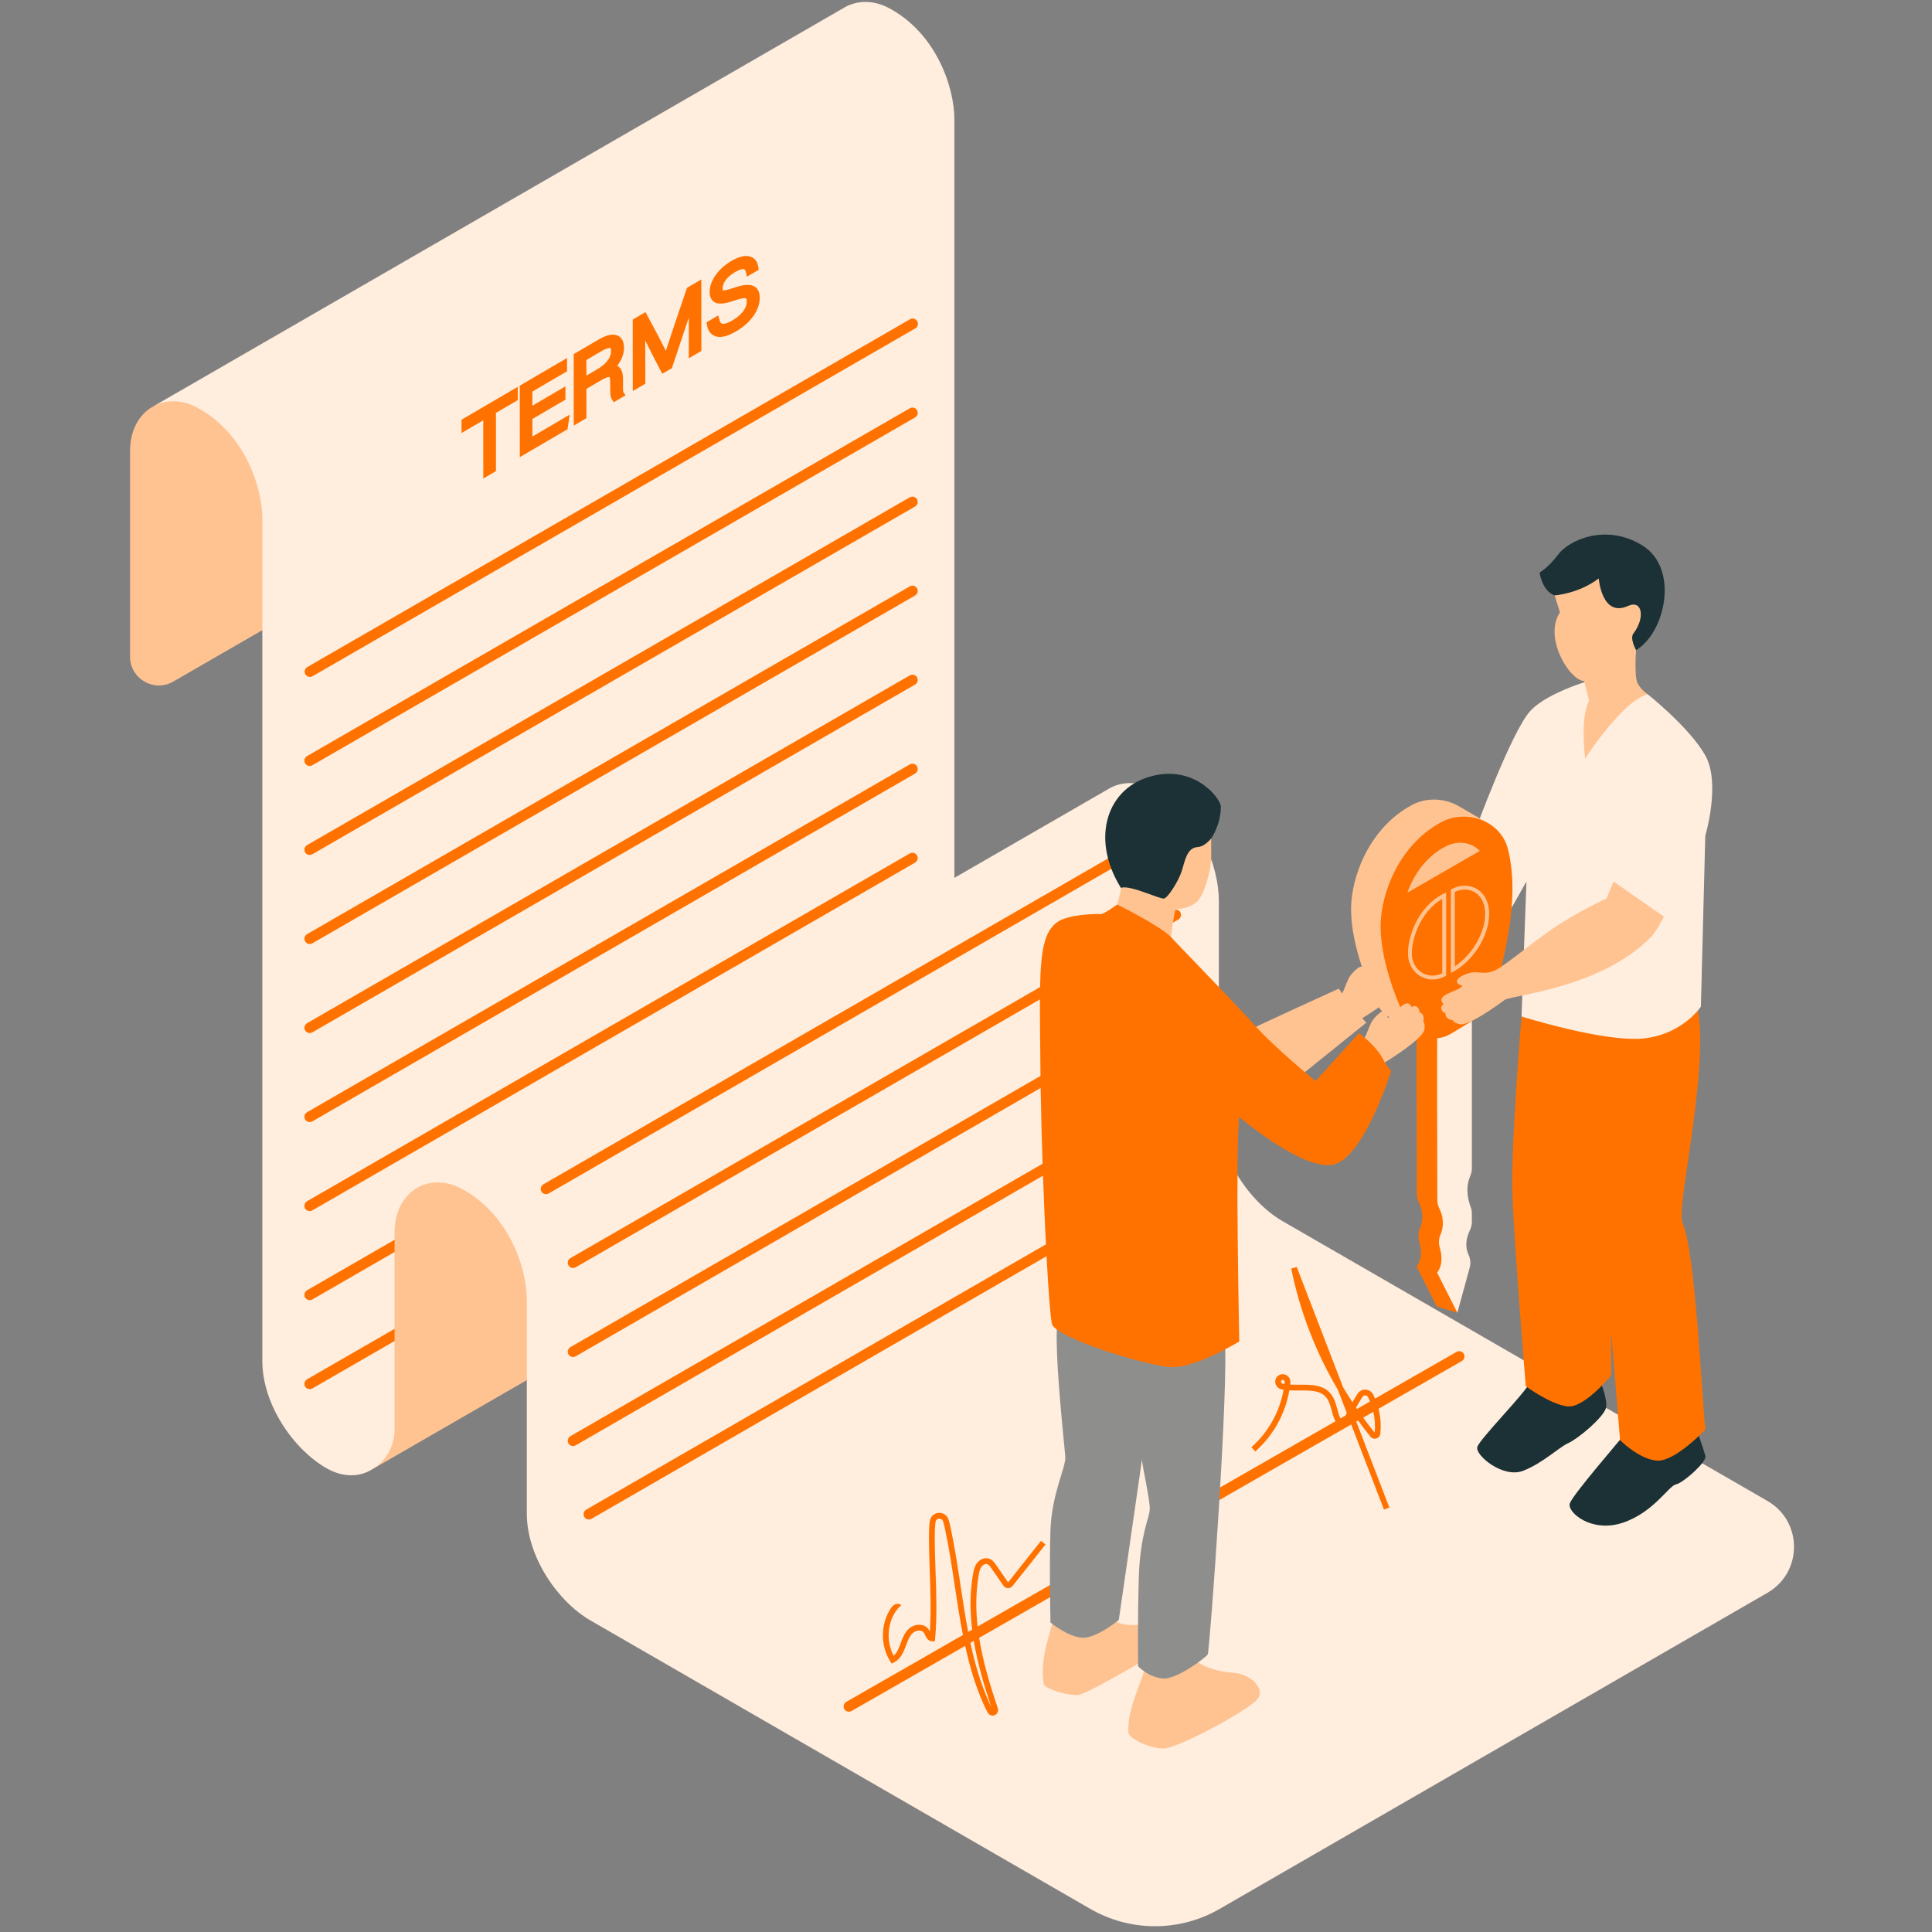
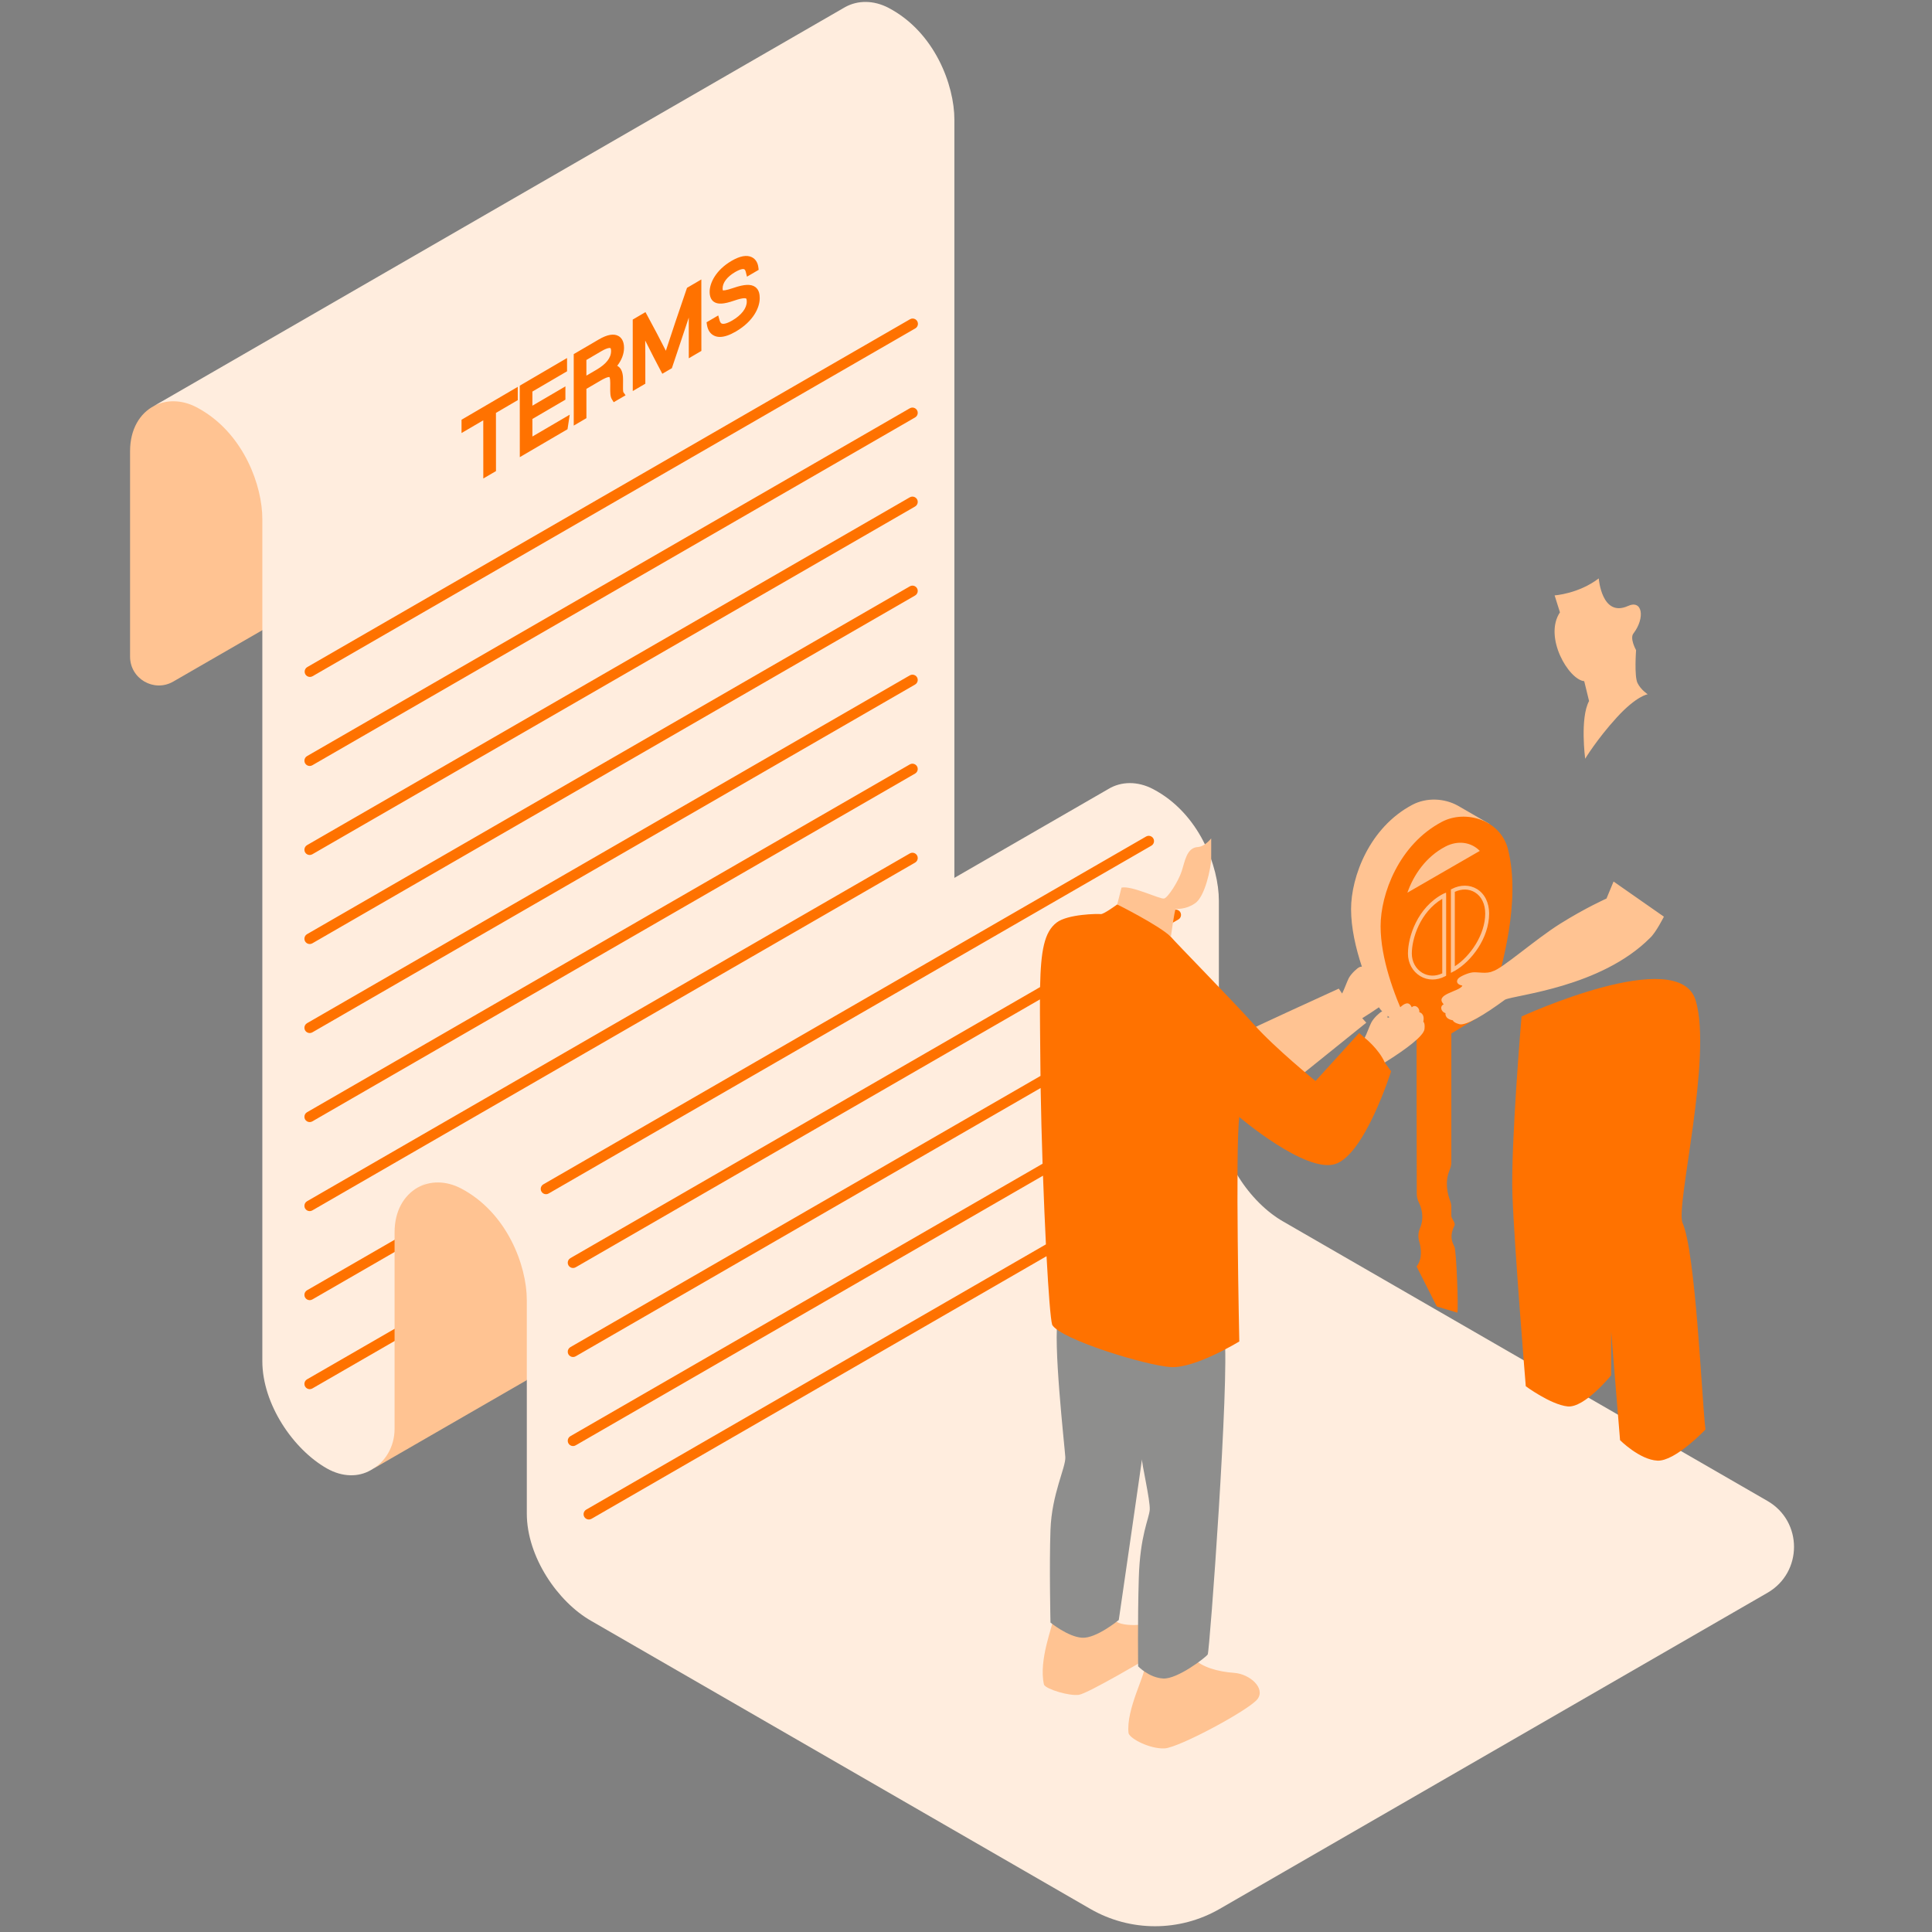
<svg xmlns="http://www.w3.org/2000/svg" width="500" viewBox="0 0 375 375" height="500" preserveAspectRatio="xMidYMid meet">
  <rect x="0" y="0" width="375" height="375" fill="#808080" stroke="none" />
  <defs>
    <clipPath id="0d40d2a55f">
      <path d="M 25.211 75 L 61 75 L 61 134 L 25.211 134 Z M 25.211 75 " clip-rule="nonzero" />
    </clipPath>
  </defs>
  <g clip-path="url(#0d40d2a55f)">
    <path fill="#ffc392" d="M 60.672 116.688 L 33.629 132.293 C 29.902 134.445 25.246 131.754 25.246 127.457 L 25.246 87.578 C 25.246 83.266 27.172 80.219 29.902 78.793 C 37.262 74.547 49.102 75.035 49.102 75.035 Z M 60.672 116.688 " fill-opacity="1" fill-rule="nonzero" />
  </g>
  <path fill="#ffedde" d="M 185.246 23.223 L 185.246 186.652 C 185.246 186.652 93.734 272.789 71.957 285.359 C 69.598 286.723 66.488 286.746 63.441 285.02 C 56.914 281.316 50.918 272.539 50.918 264.168 L 50.918 100.734 C 50.918 94.301 47.391 84.504 39.109 79.586 C 39.105 79.582 39.102 79.582 39.098 79.578 C 38.789 79.395 38.465 79.219 38.145 79.047 C 35.289 77.547 32.289 77.543 29.902 78.789 L 164.105 1.34 L 164.105 1.344 C 166.512 0.035 169.566 0.008 172.473 1.531 C 181.445 6.238 185.246 16.539 185.246 23.223 Z M 185.246 23.223 " fill-opacity="1" fill-rule="nonzero" />
  <path fill="#ff7200" d="M 59.598 250.441 L 176.594 182.938 C 177.277 182.539 178.133 183.031 178.133 183.824 C 178.133 184.191 177.938 184.531 177.621 184.715 L 60.625 252.223 C 59.941 252.617 59.086 252.125 59.086 251.332 C 59.086 250.965 59.281 250.625 59.598 250.441 Z M 59.086 268.609 C 59.086 269.398 59.941 269.895 60.625 269.5 L 177.621 201.992 C 177.938 201.809 178.133 201.469 178.133 201.102 C 178.133 200.316 177.277 199.816 176.594 200.215 L 59.598 267.727 C 59.281 267.91 59.086 268.246 59.086 268.609 Z M 59.086 268.609 " fill-opacity="1" fill-rule="nonzero" />
  <path fill="#ffc392" d="M 71.957 285.359 C 74.703 283.895 76.586 280.891 76.586 277.328 L 76.586 239.199 C 76.586 234.996 78.434 232.027 81.031 230.523 C 99.312 219.977 109.344 228.887 109.344 228.887 L 102.254 267.879 Z M 71.957 285.359 " fill-opacity="1" fill-rule="nonzero" />
  <path fill="#ffedde" d="M 343.066 291.336 C 349.934 295.293 349.934 305.195 343.066 309.16 L 236.73 370.52 C 228.965 375 219.402 375 211.637 370.52 L 114.777 314.629 C 108.254 310.93 102.254 302.152 102.254 293.781 L 102.254 252.363 C 102.254 245.68 98.453 235.375 89.48 230.672 C 86.543 229.133 83.453 229.172 81.035 230.527 L 215.156 153.133 C 217.602 151.66 220.785 151.574 223.809 153.16 C 232.781 157.867 236.582 168.168 236.582 174.848 L 236.582 216.266 C 236.582 224.637 242.586 233.414 249.105 237.117 Z M 343.066 291.336 " fill-opacity="1" fill-rule="nonzero" />
-   <path fill="#1b3135" d="M 309.516 265.359 C 309.516 265.359 312.348 271.508 311.688 273.398 C 311.027 275.289 306.301 279.25 304.414 280.102 C 302.527 280.953 299.504 283.973 295.629 285.484 C 291.758 286.996 286.277 282.465 286.75 280.859 C 287.223 279.25 296.008 270.473 297.047 268.207 M 315.469 278.215 C 314.449 279.543 305.266 290.109 304.699 291.809 C 304.133 293.508 308.855 297.57 314.902 295.586 C 320.949 293.602 323.875 288.41 325.289 288.125 C 326.707 287.844 331.273 283.781 331.023 282.652 C 330.77 281.52 328.504 275.098 328.504 275.098 " fill-opacity="1" fill-rule="nonzero" />
  <path fill="#ffc392" d="M 231.758 321.977 C 233.281 323.582 236.457 324.492 239.531 324.699 C 242.609 324.91 245.68 327.703 244.074 329.797 C 242.465 331.895 228.84 339.227 226.047 339.363 C 223.25 339.5 219.406 337.547 219.055 336.434 C 218.496 331.824 222.52 324.699 222.062 323.723 M 204.457 314.086 C 204.457 315.367 201.523 322.188 202.641 327.004 C 203.129 327.91 207.598 329.238 209.418 328.961 C 211.234 328.68 222.691 321.875 223.324 321.543 C 223.957 321.211 223.324 315.133 223.324 315.133 C 223.324 315.133 217.316 316.25 215.918 314.09 " fill-opacity="1" fill-rule="nonzero" />
-   <path fill="#ff7200" d="M 216.461 300.992 C 216.141 300.809 215.75 300.809 215.434 300.988 L 189.754 315.707 C 189.387 312.398 189.383 309.039 189.973 305.691 C 190.07 305.109 190.199 304.504 190.531 304.062 C 190.781 303.73 191.254 303.457 191.641 303.602 C 191.93 303.707 192.164 304.02 192.418 304.391 L 194.664 307.648 C 194.789 307.824 195.012 308.152 195.422 308.25 C 196.094 308.406 196.555 307.824 196.707 307.633 L 202.934 299.777 L 202.055 299.082 L 195.832 306.941 C 195.758 307.031 195.703 307.09 195.668 307.117 C 195.637 307.082 195.605 307.035 195.59 307.016 L 193.344 303.758 C 193.062 303.348 192.672 302.785 192.027 302.551 C 191.215 302.258 190.234 302.602 189.633 303.395 C 189.156 304.035 188.988 304.816 188.867 305.5 C 188.234 309.133 188.262 312.762 188.695 316.316 L 187.926 316.754 C 187.344 313.742 186.883 310.699 186.434 307.703 C 185.871 303.973 185.289 300.125 184.484 296.387 C 184.402 296.004 184.285 295.5 184.133 294.992 C 183.863 294.109 183.07 293.57 182.164 293.648 C 181.258 293.73 180.57 294.398 180.461 295.309 C 180.332 296.344 180.312 297.387 180.312 298.359 C 180.309 300.656 180.395 302.988 180.477 305.242 C 180.605 309.004 180.742 312.883 180.484 316.695 C 180.41 316.547 180.332 316.395 180.234 316.25 C 179.898 315.762 179.363 315.457 178.723 315.383 C 177.906 315.289 177.023 315.574 176.41 316.137 C 175.562 316.914 175.176 317.965 174.805 318.98 L 174.688 319.309 C 174.406 320.07 174.043 320.879 173.453 321.379 C 172.027 318.707 172.184 315.219 173.891 312.711 C 174.012 312.531 174.184 312.418 174.242 312.41 C 174.211 312.418 174.145 312.398 174.109 312.359 L 174.93 311.594 C 174.727 311.375 174.449 311.273 174.152 311.293 C 173.645 311.336 173.195 311.742 172.969 312.082 C 170.906 315.109 170.836 319.383 172.797 322.473 L 173.062 322.898 L 173.516 322.68 C 174.73 322.082 175.344 320.777 175.738 319.707 L 175.863 319.375 C 176.203 318.441 176.523 317.559 177.168 316.973 C 177.539 316.637 178.109 316.445 178.594 316.504 C 178.816 316.531 179.121 316.617 179.312 316.898 C 179.395 317.016 179.473 317.18 179.555 317.352 C 179.797 317.859 180.133 318.551 180.934 318.574 L 181.457 318.59 L 181.508 318.066 C 181.898 313.781 181.746 309.426 181.598 305.215 C 181.52 302.969 181.434 300.648 181.438 298.375 C 181.438 297.438 181.457 296.434 181.578 295.457 C 181.633 294.996 181.969 294.805 182.27 294.777 C 182.566 294.754 182.93 294.883 183.07 295.332 C 183.211 295.797 183.32 296.273 183.398 296.633 C 184.195 300.332 184.773 304.168 185.328 307.879 C 185.805 311.016 186.281 314.191 186.902 317.352 L 164.262 330.332 C 163.941 330.516 163.742 330.852 163.742 331.219 C 163.742 332.004 164.598 332.504 165.281 332.109 L 187.34 319.469 C 188.188 323.332 189.289 327.145 190.902 330.77 C 191.109 331.242 191.398 331.863 191.746 332.469 C 191.945 332.809 192.289 333 192.652 333 C 192.801 333 192.949 332.969 193.094 332.902 C 193.605 332.672 193.852 332.117 193.676 331.586 C 192.25 327.332 190.816 322.699 190.055 317.906 L 216.457 302.77 C 217.141 302.379 217.141 301.391 216.461 300.992 Z M 192.406 331.336 C 192.219 330.969 192.055 330.605 191.922 330.309 C 190.301 326.656 189.199 322.797 188.355 318.879 L 189.012 318.504 C 189.758 322.988 191.074 327.32 192.406 331.336 Z M 283.746 262.402 C 283.43 262.219 283.035 262.215 282.719 262.398 L 266.898 271.469 C 266.781 271.203 266.668 270.941 266.535 270.684 C 266.246 270.113 265.688 269.754 265.047 269.723 C 264.398 269.691 263.828 270 263.492 270.539 C 263.152 271.074 262.824 271.621 262.512 272.172 C 261.879 271.211 261.27 270.234 260.684 269.246 L 251.699 245.918 L 250.629 246.23 C 252.297 254.504 255.379 262.473 259.672 269.738 L 261.41 274.25 C 261.328 274.418 261.25 274.586 261.168 274.754 L 260.211 275.305 C 260.184 275.273 260.156 275.242 260.133 275.203 C 259.891 274.699 259.73 274.105 259.559 273.473 C 259.293 272.492 259.016 271.477 258.387 270.648 C 256.938 268.75 254.559 268.762 252.258 268.77 C 251.648 268.773 251.031 268.777 250.426 268.746 C 250.441 268.625 250.453 268.504 250.465 268.383 C 250.52 267.797 250.238 267.242 249.727 266.941 C 249.238 266.645 248.641 266.66 248.172 266.973 L 248.137 266.992 C 247.656 267.324 247.434 267.895 247.547 268.473 C 247.672 269.074 248.137 269.539 248.73 269.668 C 248.867 269.699 249.004 269.719 249.145 269.742 C 248.387 274.035 246.156 278.035 242.898 280.891 L 243.641 281.734 C 247.109 278.695 249.473 274.43 250.266 269.863 C 250.93 269.902 251.602 269.898 252.262 269.895 C 254.379 269.879 256.383 269.871 257.492 271.328 C 257.988 271.984 258.227 272.852 258.477 273.77 C 258.652 274.418 258.836 275.09 259.121 275.688 C 259.152 275.754 259.184 275.809 259.223 275.867 L 231.535 291.738 C 231.219 291.922 231.02 292.258 231.02 292.625 C 231.016 293.41 231.871 293.906 232.555 293.516 L 262.266 276.488 L 268.629 293.016 L 269.676 292.613 L 263.246 275.922 L 263.605 275.719 C 264.379 276.781 265.168 277.832 266 278.852 C 266.27 279.191 266.723 279.332 267.141 279.207 C 267.559 279.082 267.863 278.73 267.91 278.301 C 268.094 276.691 267.977 275.031 267.566 273.449 L 283.73 264.184 C 284.426 263.789 284.43 262.797 283.746 262.402 Z M 249.312 268.629 C 249.195 268.609 249.078 268.59 248.965 268.566 C 248.773 268.523 248.68 268.375 248.656 268.25 C 248.641 268.168 248.633 268.016 248.805 267.898 C 248.863 267.855 248.922 267.84 248.977 267.84 C 249.055 267.84 249.117 267.871 249.16 267.895 C 249.262 267.957 249.371 268.086 249.352 268.266 C 249.34 268.391 249.328 268.508 249.312 268.629 Z M 263.215 273.223 C 263.602 272.512 264.016 271.82 264.445 271.137 C 264.617 270.859 264.883 270.84 264.996 270.848 C 265.227 270.859 265.43 270.988 265.539 271.195 C 265.676 271.469 265.809 271.746 265.922 272.027 L 263.395 273.477 C 263.332 273.391 263.273 273.309 263.215 273.223 Z M 266.82 278.074 C 266.051 277.121 265.309 276.152 264.586 275.16 L 266.559 274.031 C 266.863 275.355 266.961 276.73 266.82 278.074 Z M 266.82 278.074 " fill-opacity="1" fill-rule="nonzero" />
  <path fill="#8e8e8d" d="M 237.672 259.438 C 238.672 267.438 234.793 320.566 234.418 321.133 C 234.047 321.699 228.543 325.941 225.789 325.797 C 223.039 325.656 220.914 323.438 220.914 323.438 C 220.914 323.438 220.789 314.688 221.039 306.312 C 221.285 297.938 223.035 294.812 223.164 293.031 C 223.285 291.25 221.539 283.809 221.66 283.184 C 221.785 282.562 217.156 314.438 217.156 314.438 C 217.156 314.438 212.781 318.062 210.027 317.883 C 207.277 317.707 203.898 314.938 203.898 314.938 C 203.898 314.938 203.648 303.938 203.898 296.938 C 204.148 289.938 206.898 284.812 206.777 282.812 C 206.652 280.812 204.277 259.812 205.402 255.684 " fill-opacity="1" fill-rule="nonzero" />
  <path fill="#ff7200" d="M 281.703 194.18 L 281.703 225.594 C 281.703 226.105 281.582 226.609 281.379 227.082 C 280.34 229.504 281.039 231.945 281.453 233.023 C 281.617 233.445 281.703 233.887 281.703 234.336 L 281.703 235.973 C 281.703 236.547 282.566 237.355 282.316 237.871 C 281.273 240.039 281.875 241.078 282.316 242.027 C 282.688 242.816 283.102 253.949 282.875 254.789 L 278.883 253.586 L 274.957 245.82 C 276.137 244.312 275.848 242.281 275.465 240.961 C 275.227 240.137 275.254 239.254 275.594 238.469 C 276.543 236.277 275.867 234.332 275.379 233.363 C 275.129 232.863 274.996 232.312 274.996 231.754 C 274.984 226.129 274.91 199.234 274.996 199.297 M 295.332 197.301 C 295.332 197.301 293.215 222.082 293.562 231.918 C 293.91 241.75 296.152 269.07 296.152 269.07 C 296.152 269.07 300.988 272.637 304.266 272.984 C 307.543 273.332 312.727 266.945 312.727 266.945 L 312.727 258.488 L 314.453 279.539 C 314.453 279.539 318.25 283.336 321.703 283.508 C 325.156 283.68 331.027 277.469 331.027 277.469 C 330.336 271.949 329.129 242.785 326.539 237.266 C 325.332 233.645 332.41 205.094 329.129 194.176 C 325.844 183.262 295.332 197.301 295.332 197.301 Z M 295.332 197.301 " fill-opacity="1" fill-rule="nonzero" />
-   <path fill="#ffedde" d="M 286.195 161.652 C 286.289 161.273 293.426 141.879 297.043 137.98 C 300.656 134.082 310.168 131.613 310.168 131.613 L 319.824 134.758 C 319.824 134.758 327.957 141.215 330.996 146.633 C 334.039 152.047 330.996 162.223 330.996 162.223 L 330.141 195.383 C 330.141 195.383 326.719 200.652 319.203 201.543 C 311.688 202.438 295.328 197.301 295.328 197.301 L 296.281 171.102 L 290.766 180.855 Z M 278.988 200.496 C 278.898 200.434 278.973 227.328 278.988 232.953 C 278.988 233.512 279.117 234.062 279.371 234.562 C 279.855 235.527 280.531 237.48 279.586 239.668 C 279.246 240.453 279.215 241.34 279.457 242.16 C 279.84 243.48 280.129 245.512 278.945 247.02 L 282.875 254.785 L 285.266 246.062 C 285.5 245.223 285.418 244.332 285.043 243.543 C 284.598 242.598 284.254 240.988 285.293 238.824 C 285.539 238.309 285.688 237.746 285.688 237.176 L 285.688 235.539 C 285.688 235.09 285.605 234.648 285.441 234.227 C 285.027 233.152 284.328 230.707 285.367 228.281 C 285.57 227.812 285.688 227.309 285.688 226.797 L 285.688 195.383 " fill-opacity="1" fill-rule="nonzero" />
  <path fill="#ffc392" d="M 286.984 161.551 C 289.539 171.789 285.695 184.309 284.324 189.668 C 283.871 191.43 283 193.047 281.445 193.988 L 275.887 197.352 C 273.043 199.074 269.426 198.188 267.637 195.516 C 266.664 196.195 265.578 196.91 264.41 197.637 L 265.195 198.504 L 247.289 212.918 C 247.289 212.918 241.762 200.449 241.762 200.293 C 241.762 200.137 259.855 191.891 259.855 191.891 L 260.508 192.844 C 260.949 191.965 261.461 190.508 261.789 189.871 C 262.25 188.988 263.426 187.91 263.875 187.715 C 264.008 187.66 264.176 187.625 264.34 187.629 C 263.145 184.031 262.242 180.113 262.242 176.453 C 262.242 170.211 265.793 160.59 274.172 156.191 C 276.879 154.773 280.332 154.902 283.012 156.406 L 289.02 159.879 Z M 286.984 161.551 " fill-opacity="1" fill-rule="nonzero" />
  <path fill="#ff7200" d="M 89.582 84.051 L 89.582 81.473 L 100.496 75.086 L 100.5 77.664 L 96.262 80.145 L 96.27 91.438 L 93.809 92.875 L 93.801 81.582 Z M 110.156 83.312 L 110.582 80.492 L 103.34 84.727 L 103.336 81.324 L 109.746 77.574 L 109.746 74.996 L 103.336 78.746 L 103.336 76.004 L 110.066 72.066 L 110.062 69.492 L 100.887 74.859 L 100.895 88.73 Z M 111.363 82.609 L 111.359 68.734 L 116.227 65.887 C 117.863 64.93 119.148 64.707 120.055 65.227 C 120.543 65.504 121.121 66.125 121.125 67.504 C 121.125 68.688 120.648 69.922 119.801 71 C 119.871 71.035 119.941 71.078 120.008 71.125 C 120.629 71.562 120.934 72.391 120.934 73.648 L 120.934 74.117 C 120.934 74.277 120.93 74.453 120.93 74.633 C 120.922 75.066 120.91 75.867 120.984 76.102 L 121.422 76.723 L 119.117 78.07 L 118.738 77.449 C 118.438 76.949 118.438 76.145 118.445 75.129 L 118.449 74.637 L 118.449 74.324 C 118.449 73.359 118.285 73.188 118.277 73.18 C 118.266 73.18 117.922 73.082 116.539 73.891 L 113.82 75.48 L 113.824 81.164 Z M 113.816 69.871 L 113.82 72.91 L 115.746 71.785 C 117.672 70.656 118.609 69.461 118.609 68.133 C 118.609 67.773 118.531 67.598 118.484 67.566 C 118.48 67.566 118.098 67.367 116.758 68.148 Z M 125.258 74.477 L 125.254 68.875 C 125.254 68.004 125.25 67.031 125.234 66.098 C 126.254 68.16 127.508 70.574 128.195 71.867 L 128.555 72.547 L 130.41 71.465 L 131.453 68.355 C 132.211 66.098 133.02 63.695 133.691 61.645 C 133.691 61.969 133.691 62.312 133.691 62.664 L 133.695 69.543 L 136.137 68.113 L 136.129 54.242 L 133.352 55.867 L 133.262 56.121 C 131.922 59.988 130.145 65.297 129.242 68.082 C 128.312 66.23 126.836 63.426 125.648 61.25 L 125.285 60.582 L 122.812 62.031 L 122.82 75.902 Z M 142.137 62.203 C 140.828 62.969 140.273 62.879 140.098 62.809 C 139.906 62.73 139.758 62.512 139.664 62.156 L 139.41 61.227 L 137.141 62.555 L 137.219 63.051 C 137.379 64.07 137.859 64.805 138.621 65.16 C 138.949 65.32 139.32 65.398 139.727 65.398 C 140.598 65.398 141.641 65.043 142.848 64.336 C 146.25 62.344 147.465 59.691 147.461 57.875 C 147.461 57.211 147.371 56.258 146.59 55.699 C 145.762 55.109 144.477 55.164 142.426 55.867 C 140.789 56.43 140.379 56.379 140.309 56.355 C 140.309 56.355 140.258 56.273 140.258 55.98 C 140.258 54.867 141.141 53.711 142.688 52.805 C 143.875 52.113 144.332 52.207 144.445 52.258 C 144.578 52.312 144.676 52.477 144.75 52.754 L 144.988 53.703 L 147.258 52.375 L 147.199 51.898 C 147.09 50.98 146.645 50.277 145.938 49.926 C 144.957 49.438 143.633 49.676 141.996 50.633 C 138.855 52.473 137.738 55.016 137.742 56.641 C 137.742 57.539 138.012 58.184 138.543 58.566 C 139.316 59.113 140.469 59.051 142.527 58.344 C 144.359 57.711 144.766 57.902 144.832 57.945 C 144.871 57.977 144.945 58.137 144.945 58.551 C 144.949 59.824 143.922 61.156 142.137 62.203 Z M 60.668 131.254 L 177.66 63.742 C 177.98 63.559 178.172 63.219 178.172 62.855 C 178.172 62.066 177.316 61.57 176.633 61.965 L 59.645 129.477 C 59.328 129.66 59.133 130 59.133 130.363 C 59.129 131.156 59.984 131.648 60.668 131.254 Z M 60.625 148.535 L 177.621 81.023 C 177.938 80.84 178.133 80.5 178.133 80.137 C 178.133 79.348 177.277 78.852 176.594 79.246 L 59.598 146.758 C 59.281 146.941 59.086 147.281 59.086 147.648 C 59.086 148.434 59.941 148.934 60.625 148.535 Z M 60.625 165.812 L 177.621 98.309 C 177.938 98.125 178.133 97.785 178.133 97.418 C 178.133 96.629 177.277 96.133 176.594 96.527 L 59.598 164.039 C 59.281 164.223 59.086 164.562 59.086 164.93 C 59.086 165.719 59.941 166.211 60.625 165.812 Z M 60.625 183.098 L 177.621 115.586 C 177.938 115.402 178.133 115.062 178.133 114.695 C 178.133 113.906 177.277 113.41 176.594 113.809 L 59.598 181.32 C 59.281 181.5 59.086 181.84 59.086 182.207 C 59.086 183 59.941 183.492 60.625 183.098 Z M 60.625 200.379 L 177.621 132.867 C 177.938 132.684 178.133 132.344 178.133 131.977 C 178.133 131.191 177.277 130.695 176.594 131.09 L 59.598 198.602 C 59.281 198.785 59.086 199.125 59.086 199.488 C 59.086 200.277 59.941 200.77 60.625 200.379 Z M 60.625 217.656 L 177.621 150.148 C 177.938 149.965 178.133 149.625 178.133 149.262 C 178.133 148.473 177.277 147.977 176.594 148.371 L 59.598 215.883 C 59.281 216.066 59.086 216.406 59.086 216.773 C 59.086 217.559 59.941 218.055 60.625 217.656 Z M 178.133 166.543 C 178.133 165.754 177.277 165.258 176.594 165.652 L 59.598 233.16 C 59.281 233.344 59.086 233.684 59.086 234.051 C 59.086 234.84 59.941 235.336 60.625 234.938 L 177.621 167.43 C 177.938 167.246 178.133 166.91 178.133 166.543 Z M 223.996 163.254 C 223.996 162.469 223.141 161.973 222.457 162.367 L 105.465 229.879 C 105.148 230.062 104.953 230.402 104.953 230.766 C 104.953 231.555 105.809 232.051 106.492 231.656 L 223.484 164.145 C 223.801 163.961 223.996 163.625 223.996 163.254 Z M 264.887 201.445 L 263.816 200.496 L 255.34 209.824 C 255.34 209.824 247.535 203.504 243.367 198.828 C 239.195 194.152 228.031 182.797 227.262 181.828 C 226.812 181.25 226.332 180.688 225.887 180.109 L 228.727 178.469 C 229.047 178.285 229.238 177.945 229.238 177.578 C 229.238 176.793 228.383 176.293 227.699 176.691 L 224.75 178.395 C 224.535 177.98 224.383 177.531 224.148 177.125 C 223.668 176.305 222.832 175.699 221.902 175.508 C 220.996 175.316 220.059 175.5 219.129 175.523 C 218.363 175.543 217.617 175.551 216.852 175.551 C 216.852 175.551 214.199 177.504 213.645 177.426 C 213.094 177.348 207.234 177.414 205.078 179.078 C 202.691 180.91 202.02 184.527 201.879 191.594 L 110.711 244.203 C 110.395 244.387 110.199 244.727 110.199 245.09 C 110.199 245.879 111.055 246.375 111.738 245.98 L 201.855 193.98 C 201.836 197.523 201.898 201.809 201.941 207.004 C 201.945 207.602 201.953 208.211 201.961 208.836 L 110.711 261.48 C 110.395 261.664 110.199 262.004 110.199 262.371 C 110.199 263.156 111.055 263.652 111.738 263.258 L 201.988 211.18 C 202.059 215.758 202.195 220.828 202.363 225.879 L 110.711 278.762 C 110.395 278.945 110.199 279.285 110.199 279.652 C 110.199 280.441 111.055 280.938 111.738 280.539 L 202.445 228.199 C 202.613 232.859 202.809 237.434 203.012 241.531 L 113.781 293.02 C 113.465 293.203 113.27 293.543 113.27 293.906 C 113.27 294.695 114.125 295.191 114.812 294.797 L 203.133 243.828 C 203.512 250.832 203.91 256.043 204.227 257.148 C 205.844 259.973 222.52 265.082 227.27 265.352 C 232.016 265.617 240.547 260.375 240.547 260.375 C 240.547 260.375 239.742 222.863 240.547 216.812 C 240.547 216.812 253.328 227.703 259.109 225.957 C 264.891 224.207 270.008 207.941 270.008 207.941 L 268.789 206.234 L 270.008 203.773 Z M 290.047 192.973 C 289.594 194.734 288.719 196.352 287.164 197.293 L 281.609 200.66 C 278.477 202.551 274.406 201.293 272.871 197.973 C 270.613 193.09 267.973 186.039 267.973 179.766 C 267.973 173.523 271.523 163.902 279.898 159.504 C 284.512 157.09 291.285 159.16 292.707 164.863 C 295.258 175.098 291.418 187.617 290.047 192.973 Z M 287.227 165.16 C 285.578 163.449 282.977 163.047 280.535 164.328 C 276.738 166.32 274.371 169.848 273.172 173.27 Z M 287.227 165.16 " fill-opacity="1" fill-rule="nonzero" />
-   <path fill="#1b3135" d="M 301.75 115.562 C 299.305 114.715 298.832 111.141 298.832 111.141 C 298.832 111.141 300.523 110.199 302.5 107.566 C 304.48 104.934 311.633 101.453 318.789 105.875 C 325.941 110.297 323.305 122.715 317.566 126.195 C 311.824 129.676 303.594 117.086 301.75 115.562 Z M 236.957 156.438 C 236.68 154.602 231.27 147.941 222.461 150.98 C 214.016 153.898 211.512 164.531 218.891 174.25 L 224.152 179.059 L 232.258 172.707 L 235.086 162.77 C 235.086 162.773 237.043 159.977 236.957 156.438 Z M 236.957 156.438 " fill-opacity="1" fill-rule="nonzero" />
  <path fill="#ffc392" d="M 302.785 118.855 L 301.75 115.562 C 301.75 115.562 306.363 115.277 310.316 112.27 C 310.316 112.27 310.879 119.887 315.961 117.633 C 318.789 116.312 319.352 119.891 317.09 122.902 C 316.242 123.844 317.562 126.195 317.562 126.195 C 317.562 126.195 317.184 131.277 317.848 132.594 C 318.504 133.914 319.824 134.758 319.824 134.758 C 319.824 134.758 317.66 135.043 313.801 139.273 C 309.938 143.508 307.68 147.27 307.68 147.27 C 307.68 147.27 306.645 139.367 308.438 136.07 L 307.496 132.215 C 304.48 131.934 299.586 123.652 302.785 118.855 Z M 280.496 189.496 C 279.695 189.918 278.859 190.125 278.047 190.125 C 277.215 190.125 276.398 189.906 275.664 189.461 C 274.176 188.562 273.281 186.93 273.281 185.09 C 273.281 181.871 275.102 176.129 280.113 173.5 L 280.156 173.48 L 280.68 173.258 L 280.695 173.82 L 280.695 189.383 Z M 279.941 174.465 C 275.625 177.043 274.035 182.172 274.035 185.09 C 274.035 186.66 274.793 188.055 276.055 188.816 C 277.215 189.512 278.617 189.551 279.941 188.926 Z M 282.176 188.539 L 281.617 188.832 L 281.617 172.637 L 281.824 172.535 C 283.453 171.691 285.266 171.703 286.676 172.559 C 288.176 173.477 289.039 175.203 289.039 177.309 C 289.039 182.082 285.59 186.613 282.348 188.453 C 282.309 188.477 282.27 188.492 282.23 188.512 Z M 282.379 187.551 C 285.344 185.656 288.281 181.445 288.281 177.309 C 288.281 175.473 287.555 173.977 286.281 173.207 C 285.141 172.512 283.73 172.477 282.379 173.105 Z M 313.191 171.102 L 311.82 174.406 C 311.82 174.406 307.723 176.227 302.824 179.301 C 297.926 182.375 291.547 188.066 289.727 188.523 C 288.551 189.082 286.867 188.637 285.875 188.734 C 284.887 188.836 283.445 189.527 283.098 189.875 C 282.75 190.223 282.457 191.016 283.844 191.312 C 283.398 192.453 278.289 192.949 280.227 194.93 C 279.379 195.324 279.727 196.414 280.574 196.66 C 280.574 196.66 280.324 197.754 282.012 198.047 C 282.012 198.047 282.012 198.445 283.254 198.793 C 284.492 199.137 288.012 197.059 292.129 194.031 C 294.16 193.09 310.719 191.652 320.285 182.039 C 321.426 180.996 322.961 177.926 322.961 177.926 Z M 276.262 198.328 C 276.609 196.656 275.5 196.48 275.5 196.48 C 275.582 195.605 274.699 194.879 274.02 195.516 C 272.895 192.988 270.543 197.543 269.316 197.535 C 269.555 196.137 268.707 196.121 268.254 196.316 C 267.805 196.508 266.625 197.59 266.172 198.469 C 265.84 199.105 265.328 200.562 264.887 201.441 C 264.887 201.441 267.578 203.535 268.785 206.23 C 273.117 203.531 276.355 201.031 276.492 199.75 C 276.629 198.477 276.262 198.328 276.262 198.328 Z M 232.488 164.41 C 230.309 164.535 229.988 167.227 229.348 169.148 C 228.711 171.07 226.723 174.207 225.953 174.402 C 225.184 174.594 219.672 171.84 217.684 172.285 L 216.852 175.551 C 216.852 175.551 225.055 179.648 227.262 181.828 C 227.262 181.828 228 176.512 228.195 176.449 C 228.383 176.383 230.184 176.574 231.91 175.359 C 233.898 174.145 235.07 168.316 235.09 166.715 C 235.105 165.113 235.09 162.738 235.09 162.738 C 234.266 163.719 233.348 164.359 232.488 164.41 Z M 232.488 164.41 " fill-opacity="1" fill-rule="nonzero" />
</svg>